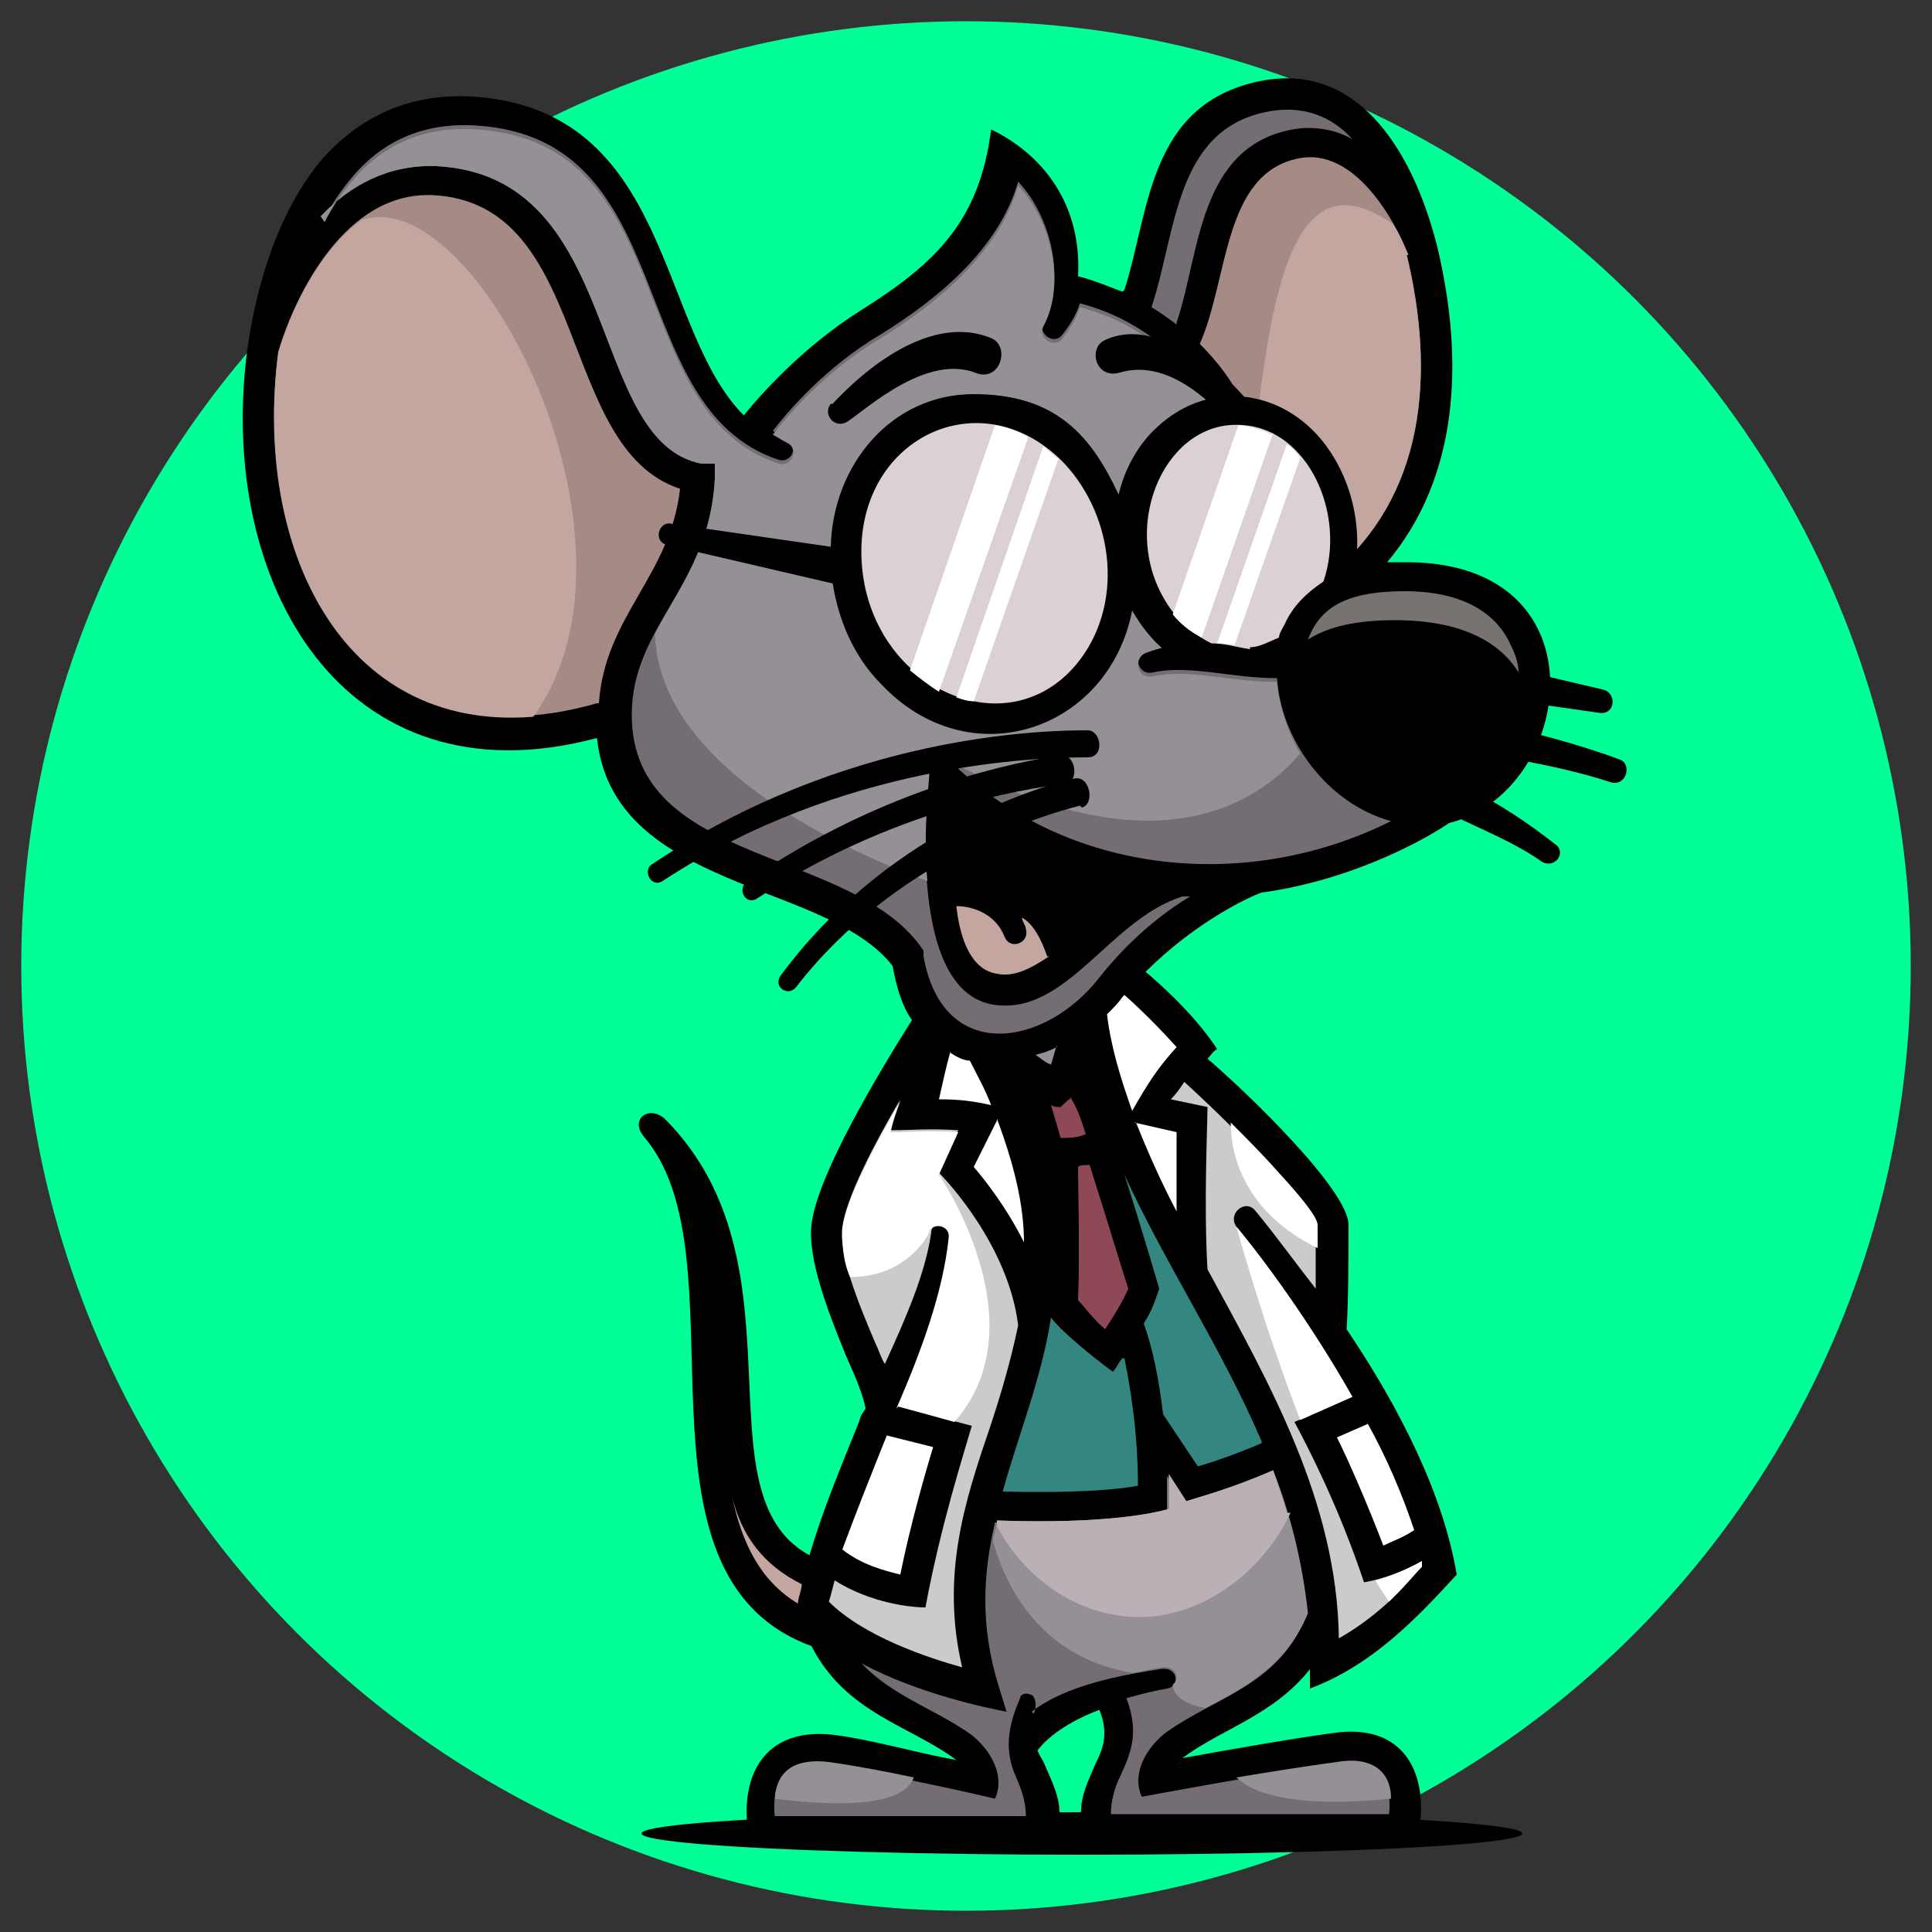
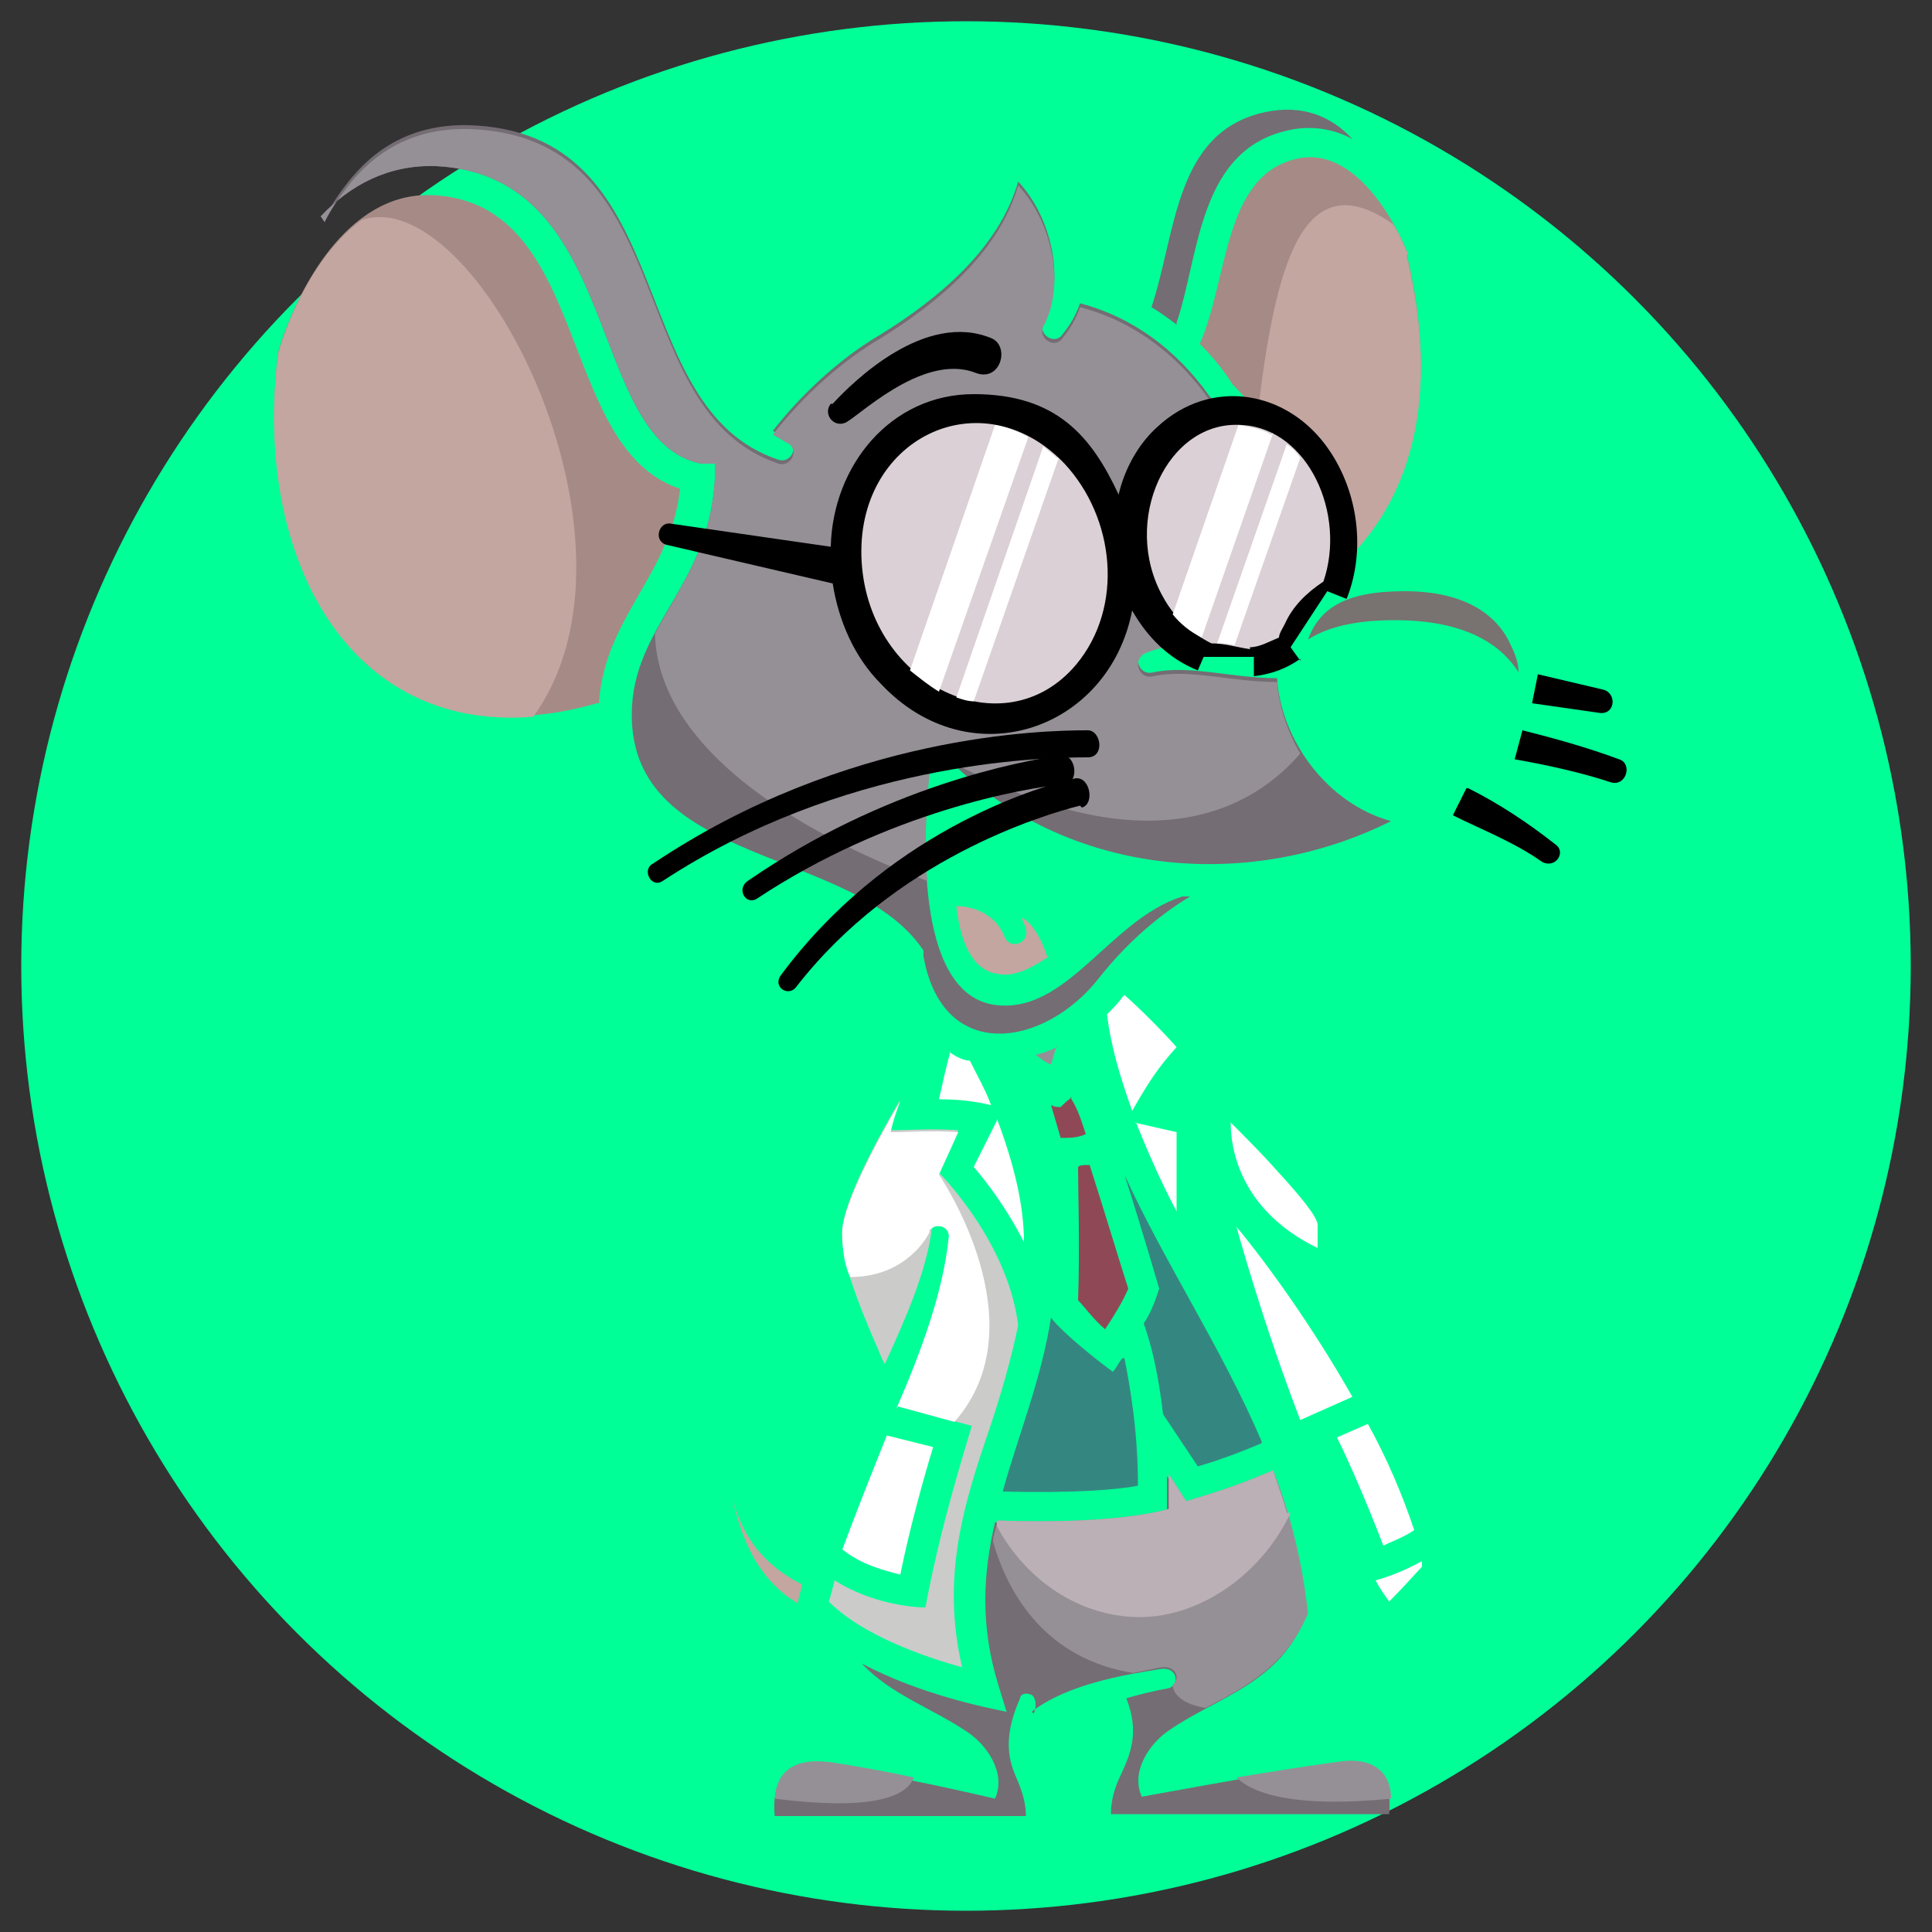
<svg xmlns="http://www.w3.org/2000/svg" viewBox="0 0 100 100" version="1.1" id="Layer_1">
  <rect x="0" y="0" width="100" height="100" fill="#333333" stroke="none" />
  <defs>
    <style>
      .st0 {
        fill: #746d74;
      }

      .st1 {
        fill: #959096;
      }

      .st2 {
        fill: #cbcbca;
      }

      .st3 {
        fill: #a68a86;
      }

      .st4 {
        fill: #787270;
      }

      .st5 {
        fill: #bbb0b6;
      }

      .st6 {
        fill: #00ff97;
      }

      .st7 {
        fill: #dad0d5;
      }

      .st8 {
        fill: #fff;
      }

      .st9 {
        fill: #c3a6a0;
      }

      .st10 {
        fill: #348780;
      }

      .st11 {
        fill: #8f4956;
      }
    </style>
  </defs>
  <circle r="48.9" cy="50" cx="50" class="st6" />
  <g>
-     <ellipse ry="1.1" rx="22.8" cy="94.9" cx="56" />
-     <path d="M58.2,15c1.3-4,1.2-9.6,7-10.8,5.4-1.1,8.1,4.2,9.2,8.6,1.4,5.9,1.1,11.9-2.6,16.3.3,0,.6,0,1,0,10.4,0,8.7,11.9,2.2,13.5-.7.5-4.6,2.9-9.7,3.6-.6.2-3.4,1.5-6,4.1,1.4,1.2,2.7,2.5,3.7,4-.2.1-.3.3-.5.5,2,1.7,7.3,6.8,7.3,8.6,0,1.4,0,3.8-.1,5.4,2.7,4,5,8.5,5.7,12.7-2.1,2.3-4.4,4.7-7.6,5.9,0-.3,0-.6,0-1-1.9,2.4-4.6,3.1-6.6,4.6,2.2-.4,5.6-1,7.8-1.3,4.1-.6,5.1,2.7,4.3,5.8h-17.1c-.5-2-.2-2.6.5-4.2.4-.8.7-1.6.2-2.8-1.3.5-2.5,1.2-3.2,2.1.1.3.3.5.4.8.7,1.6,1,2.2.5,4.2h-15.7c-.8-3,.2-6.3,4.3-5.8,2.2.3,4.1.9,6.3,1.3-2.4-1.8-5.7-2.4-7.5-5.9-10.1-3.7-3.3-20.2-8.7-26.4-.7-.9.3-1.6,1.1-.9,7.5,7.5,1.6,19.4,7.5,22.6.7-2.4,1.6-4.5,2.6-7,0-.2.2-.4.3-.6-.1-.6-.5-1.6-1-2.7-.9-2.2-2-5-1.8-6.8.3-2.6,3.5-7.9,5.2-10.6-.5-.7-.8-1.7-1-2.8-1.3-1.7-3.8-2.7-6.4-3.7-4.1-1.6-8.4-3.3-8.9-8.1-13.1,3.5-19.7-8-18.1-20.1.5-3.6,1.7-7.3,3.9-9.9,1.9-2.1,4.4-3.4,7.8-3.2,10.3.7,9.5,12,14,16.5.8-1,3-3.5,6-5.4,4-2.5,6.2-4.7,6.8-9.4,2.7,1.3,4.7,3.9,4.5,7.6.8.2,1.5.5,2.3.8h0Z" />
    <path d="M78.2,33.4c-.7-1.6-2.4-2.8-5.5-2.8s-4.4.9-5,2.5c1.1-.7,2.6-1,4.5-1,3.4,0,5.4,1.1,6.4,2.7,0-.5-.2-1-.4-1.4h0Z" class="st4" />
    <path d="M16.6,11.2c1.5-1.6,3.5-2.7,6-2.6,9.7.5,7.7,14.2,13.7,15.4h.7c0,.1,0,.8,0,.8-.3,5.6-4.3,7.6-4.3,12.2,0,7.9,11.5,6.8,15.1,12.2v.3c1,5.6,6.3,4.7,9.1,1.1,1.5-1.9,3.2-3.3,4.7-4.2-.1,0-.3,0-.4,0-3.8,1.2-6,6.2-9.8,5.6-4.1-.7-3.6-9.1-3.3-12,0,0-.1-.2-.2-.2-.5-.5.3-1.4.9-.8,6,6.3,15.6,7.3,23.2,3.5-3.3-.9-5.7-4.2-5.9-7.4-2.4,0-4.5-.7-6.4-.3-.8.2-1.1-.9-.4-1.2,2.6-1,4.4,0,6.9,0,0-.4.2-.9.4-1.3.3-.5.6-1,1.1-1.5-.7-4.4-2.1-7.1-5.1-10.3-1.7-2.4-4-4.1-6.7-4.8-.2.6-.5,1.1-.9,1.6-.4.6-1.3,0-1-.6,1.2-2.2.4-5.5-1.3-7.3-1,3.5-4.2,6.1-7.1,7.9-2.9,1.7-4.9,4.1-5.6,5,.2.1.5.3.7.4.7.3.3,1.3-.4,1.1-8.1-2.7-5-16.6-15.6-17.3-2.9-.2-5,.9-6.5,2.7-.5.6-1,1.3-1.4,2.1h0Z" class="st0" />
    <path d="M16.6,11.2c1.5-1.6,3.5-2.7,6-2.6,9.7.5,7.7,14.2,13.7,15.4h.7c0,.1,0,.8,0,.8-.2,3.6-1.9,5.7-3.1,8,.2,7.5,11.7,11.9,14.1,12.8-.2-2.2,0-4.3.1-5.5,0,0-.1-.2-.2-.2-.4-.4,0-1,.4-1h0c.2,0,.3,0,.5.2,0,0,.1.1.2.2,10.6,5.8,16,2.4,18.3-.3-.7-1.2-1.1-2.5-1.2-3.7-2.4,0-4.5-.7-6.4-.3-.8.2-1.1-.9-.4-1.2,2.6-1,4.4,0,6.9,0,0-.4.2-.9.4-1.3.3-.5.6-1,1.1-1.5-.7-4.4-2.1-7.1-5.1-10.3-1.7-2.4-4-4.1-6.7-4.8-.2.6-.5,1.1-.9,1.6-.4.6-1.3,0-1-.6,1.2-2.2.4-5.5-1.3-7.3-1,3.5-4.2,6.1-7.1,7.9-2.9,1.7-4.9,4.1-5.6,5,.2.1.5.3.7.4.7.3.3,1.3-.4,1.1-8.1-2.7-5-16.6-15.6-17.3-2.9-.2-5,.9-6.5,2.7-.5.6-1,1.3-1.4,2.1h0Z" class="st1" />
    <path d="M31,36.4c.3-4.5,3.7-6.6,4.2-11.1-6.4-2.1-4.6-14.8-12.8-15.2-4.5-.2-7.1,5.1-8,8.1-1.4,10.9,4.3,21.7,16.5,18.2h0Z" class="st3" />
    <path d="M18.7,11.4c-2.3,1.7-3.7,4.8-4.3,6.9-1.3,9.9,3.2,19.6,13.2,18.8,6.6-9.1-3-27.8-8.9-25.7h0Z" class="st9" />
    <path d="M72.9,13.2c-.7-1.8-2.8-5.6-5.7-5-3.9.8-3.6,6.2-5.1,9.6.6.6,1.2,1.3,1.7,2.1,1.2,1.2,3.9,4.4,5,9.8,5-4.1,5.5-10.4,4-16.6Z" class="st3" />
    <path d="M72.9,13.2c-.2-.4-.4-1-.8-1.6-4.7-3.3-6.1,2.2-7,9.8,1.3,1.7,3,4.5,3.7,8.4,5-4.1,5.5-10.4,4-16.6Z" class="st9" />
    <path d="M60.9,16.7c1.2-3.5,1.1-9.1,6-10,1.1-.2,2.2,0,3.1.5-1.1-1.2-2.6-1.8-4.5-1.4-4.7,1-4.6,6.2-5.9,10.1.5.3.9.6,1.3.9h0Z" class="st0" />
    <path d="M49.2,54.4c-.2.7-.4,1.6-.6,2.5,1.1,0,1.8.1,2.7.3-.3-.8-.7-1.5-1.1-2.3-.3,0-.7-.2-1-.4ZM58.2,51.5s0,0-.1.1c-.2.3-.5.6-.8.9.2,1.7.7,3.3,1.3,5,.8-1.4,1.3-2.2,2.3-3.3-.8-.9-1.9-2-2.7-2.7h0ZM58.8,58.1c.6,1.5,1.3,3.1,2.1,4.6,0-1.6,0-3.3,0-4.1l-2.2-.5h0ZM51.6,58l-1.2,2.4c.6.7,1.7,2.1,2.6,3.9,0-1.9-.5-4-1.4-6.4Z" class="st8" />
    <path d="M54.7,54.2c-.4.2-.7.3-1.1.4.3.2.5.4.8.5.1-.3.2-.7.3-1Z" class="st1" />
    <path d="M55.5,56.8c-.2.1-.4.3-.6.5-.2,0-.3,0-.5-.1l.5,1.7c.4,0,.9,0,1.3-.2-.2-.6-.4-1.3-.8-1.9Z" class="st11" />
    <path d="M56.3,60.3c-.2,0-.4,0-.5.1,0,1.3.1,4.2,0,6.9.3.3.8,1,1.4,1.5.4-.6.9-1.4,1.2-2.1-.3-.9-1.2-3.9-2-6.4h0Z" class="st11" />
    <path d="M58.1,70.3c-.2.2-.3.5-.5.7-.7-.5-2.6-2-3.2-2.8-.5,3.2-1.7,6.1-2.5,9,3.7.1,6-.1,7-.3,0-2.8-.4-5.1-.7-6.6h0Z" class="st10" />
    <path d="M65.3,74.6c-2.1-4.9-5-9.2-7.1-13.8.9,2.8,1.8,5.9,1.8,5.9-.2.6-.4,1.2-.8,1.8.5,1.4.8,3,1,4.7l1.8,2.7c.7-.2,1.9-.6,3.3-1.2h0Z" class="st10" />
    <path d="M43.6,80.2c1,.8,2.2,1.1,3,1.3.5-2.5,1.3-5.3,1.7-6.6l-2.4-.6c-.8,2-1.6,4-2.3,5.9h0Z" class="st8" />
    <path d="M46.5,72.8l3.8,1c-.4,1.4-1.6,5.1-2.4,9.4-.7,0-2.8-.2-4.7-1.4-.1.4-.2.8-.3,1.1,1.8,1.8,5.1,2.9,6.9,3.4-1.1-4.7.1-8.5,1.4-12.3.6-1.8,1.1-3.5,1.5-5.4-.5-4.1-3.7-7.5-4.1-7.9l1-2.2c-1.5-.1-2.4,0-3.5,0,.1-.5.3-1.1.5-1.6-1.4,2.4-2.8,5.1-3,6.6-.2,1.4.8,3.9,1.7,6,.2.4.3.8.5,1.1,1.1-2.4,2.1-4.7,2.4-6.8,0-.7,1.1-.5,1,.2-.3,2.8-1.4,5.8-2.7,8.8Z" class="st2" />
    <path d="M46.5,72.8l2.9.8c4.5-5.1-.8-12.8-.8-12.8l1-2.2c-1.5-.1-2.4,0-3.5,0,.1-.5.3-1.1.5-1.6-1.4,2.4-2.8,5.1-3,6.6,0,.7,0,1.6.4,2.5,2.6,0,3.8-1.7,4.1-2.3,0,0,0-.2.1-.2h0c.3-.3,1-.1.9.5-.3,2.8-1.4,5.8-2.7,8.8h0Z" class="st8" />
    <path d="M41.3,83c0-.3.2-.7.2-1-2-1-3.1-2.5-3.6-4.5.5,2.3,1.4,4.3,3.4,5.5h0Z" class="st9" />
    <path d="M54.2,49.5c-.4-1.2-.9-1.8-1.3-2,0,.2.2.4.2.6.2.7-.8,1.1-1.1.4-.5-1.3-1.8-1.6-2.5-1.6.2,1.8.8,3.3,2.1,3.5.9.2,1.8-.3,2.7-.9h0Z" class="st9" />
-     <path d="M73.6,80.8c-1.2.7-2.4,1-3,1.1-1.3-3.9-2.9-7-3.6-8.3l3-1.3c-2.1-3.7-4.5-7-6-8.8-.5-.7.5-1.5,1-.8,1,1.2,2,2.6,3.1,4,0-1.2,0-2.4,0-3.2,0-.4-.9-1.5-2.1-2.8-1.6-1.8-3.6-3.7-4.7-4.7-.2.3-.4.6-.7.9l1.9.4c0,.9-.2,5.1,0,8.4,3.2,5.9,6.7,12,6.8,19.1,2.3-1.3,3.8-3.1,4.3-3.8,0,0,0-.2,0-.3h0Z" class="st2" />
    <path d="M73.6,80.8c-.9.5-1.7.8-2.4,1,.2.4.5.8.7,1.1.8-.8,1.4-1.5,1.7-1.8,0,0,0-.2,0-.3ZM67.3,73.5l2.7-1.2c-2.1-3.7-4.5-7-6-8.8,0,0,1.3,4.8,3.3,10h0ZM68.2,64.6c0-.4,0-.9,0-1.2,0-.4-.9-1.5-2.1-2.8-.7-.8-1.6-1.7-2.4-2.5,0,1.8.8,4.7,4.5,6.5h0Z" class="st8" />
    <path d="M70.8,73.7l-1.6.7c.6,1.2,1.6,3.5,2.4,5.6.4-.2,1-.4,1.6-.8-.6-1.8-1.4-3.7-2.4-5.5Z" class="st8" />
    <path d="M53.4,88.6c1.8-1.4,4.7-1.9,6.6-2.2,1-.2,1.1.9.4,1-.6.1-1.4.3-2.1.5.7,1.8.2,2.9-.3,4-.3.6-.5,1.3-.5,2h14.4c.2-2-.8-2.9-2.8-2.6-3.6.5-10,1.7-10,1.7-.6-1.3.4-2.8,1.5-3.5,2.5-1.7,5.7-2.4,7-5.9-.3-2.7-.9-5.1-1.8-7.4-2.3,1-3.9,1.4-4.5,1.6l-.9-1.4c0,.6,0,1.3,0,1.8-.7.2-3.2.8-8.9.6-.6,2.6-.8,5.3.2,8.5l.4,1.3c-1-.2-4.5-.9-7.5-2.5,1.5,1.6,3.6,2.3,5.4,3.5,1.1.7,2.1,2.2,1.5,3.5,0,0-5-1.2-8.6-1.7-2-.3-3,.6-2.8,2.6h13c0-.7-.2-1.3-.5-2-.5-1.1-.6-2.3.2-4.1,0-.2.3-.3.5-.2.2,0,.3.3.3.5,0,.2,0,.3-.1.5h0Z" class="st0" />
    <path d="M47.3,92c-1.4-.3-3-.6-4.4-.8-1.7-.2-2.7.4-2.8,1.9,5.6.7,6.9-.3,7.2-1.1Z" class="st1" />
    <path d="M58.6,86.6c.5-.1,1-.2,1.5-.3.8-.1,1,.6.6.9,0,.4.4,1,1.7,1.2,2.1-1.1,4.2-2.2,5.3-4.9-.3-2.7-.9-5.1-1.8-7.4-2.3,1-3.9,1.4-4.5,1.6l-.9-1.4c0,.6,0,1.3,0,1.8-.7.2-3.2.8-8.9.6,0,.4-.2.7-.2,1.1.8,2.8,2.8,6.1,7.3,6.8h0ZM72,93.1c0-1.5-1.1-2.2-2.8-1.9-1.5.2-3.4.5-5.2.8.8.8,2.9,1.6,8,1.1Z" class="st1" />
    <path d="M66.6,78.3c-.2-.8-.5-1.5-.7-2.2-2.3,1-3.9,1.4-4.5,1.6l-.9-1.4c0,.6,0,1.3,0,1.8-.7.2-3.2.8-8.9.6,0,.1,0,.2,0,.3,1.5,2.8,4.3,4.7,7.4,4.7s6.3-2.2,7.8-5.4h0Z" class="st5" />
    <path d="M56.3,39.2c-2.7,0-12.7.3-22,6.4-.6.4-1.1-.6-.5-.9,10-6.7,20.2-6.9,22.5-6.9.7,0,.9,1.4,0,1.4Z" />
    <path d="M55,40.6c-2,.2-9,1.4-15.8,5.9-.6.4-1.1-.5-.5-.9,7.1-4.9,14.1-6.2,16.2-6.5.8-.1,1,1.4.2,1.5h0Z" />
    <path d="M55.9,41.7c-2,.5-9.6,2.8-14.7,9.4-.4.5-1.2,0-.8-.6,5.4-7.3,13-9.7,15.2-10.2.8-.2,1.1,1.3.4,1.5h0Z" />
    <path d="M76,40.8c1.6.8,3.1,1.8,4.5,2.9.6.4,0,1.3-.7.9-1.4-1-3.2-1.7-4.6-2.4l.7-1.4h0ZM79.6,34.9l3.4.8c.7.2.6,1.3-.2,1.2l-3.5-.5.3-1.5ZM78.8,37.8c1.6.4,3.4.9,5,1.5.7.2.4,1.4-.4,1.2-1.5-.5-3.3-.9-5-1.2l.4-1.5Z" />
    <path d="M43.1,20.9c1.1-1.2,4.8-4.8,8.2-3.4,1,.4.5,2.3-.8,1.8-2.8-1.1-6.3,2.5-6.8,2.6-.6.2-1.1-.5-.7-1h0Z" />
-     <path d="M64.1,20.8c-1-1.3-4.1-4.5-6.9-3.2-.9.4-.5,2,.7,1.7,2.9-.9,5.3,2.3,5.7,2.4.5.2,1-.5.6-.9Z" />
    <path d="M67.3,34.1c-.7.5-1.5.8-2.4.9v-1c-.1,0-2.6,0-2.6,0l-.3.7c-1.5-.6-2.6-1.7-3.4-3.1-1.2,6.2-8.4,8.7-13,3.8-1.4-1.4-2.2-3.3-2.5-5.2l-8.6-2c-.7-.2-.4-1.2.2-1.1l8.3,1.2c.1-4.2,3.1-7.9,7.4-7.9s6.1,2.2,7.5,5.2c.3-1.3,1-2.6,2-3.5,2.8-2.6,6.8-1.9,8.9,1.2,1.5,2.2,1.9,5.2.9,7.7l-1-.4-1.9,2.9.5.7h0Z" />
    <path d="M55.1,24c-4.3-4.5-10.9-1.3-10.5,5.1.4,6.4,7.4,9.7,11.1,5.3,2.5-3,2-7.6-.6-10.4h0Z" class="st7" />
    <path d="M53.2,22.6c-.6-.3-1.1-.5-1.7-.6l-4.4,12.7c.5.4,1,.8,1.5,1.1l4.6-13.1Z" class="st8" />
    <path d="M54.7,23.7c-.2-.2-.5-.4-.7-.6l-4.5,13c.3.1.6.2.9.2l4.4-12.6h0Z" class="st8" />
    <path d="M64.7,33.5c.5,0,1-.3,1.5-.5,0-.2.2-.5.3-.7.4-.9,1.1-1.6,2-2.2,1.2-3.5-.8-7.9-4.2-8.1-3.9-.3-6.3,5-4.1,8.9.6,1.1,1.5,1.9,2.5,2.4.7,0,1.3.2,2,.3h0Z" class="st7" />
    <path d="M65.8,22.5c-.5-.3-1.1-.4-1.7-.5,0,0,0,0,0,0l-3.4,9.8c.4.5.9.9,1.5,1.2l3.7-10.6h0Z" class="st8" />
    <path d="M67.3,23.7c-.2-.3-.4-.5-.7-.7l-3.6,10.3c.3,0,.6,0,.9.1l3.4-9.7Z" class="st8" />
  </g>
</svg>